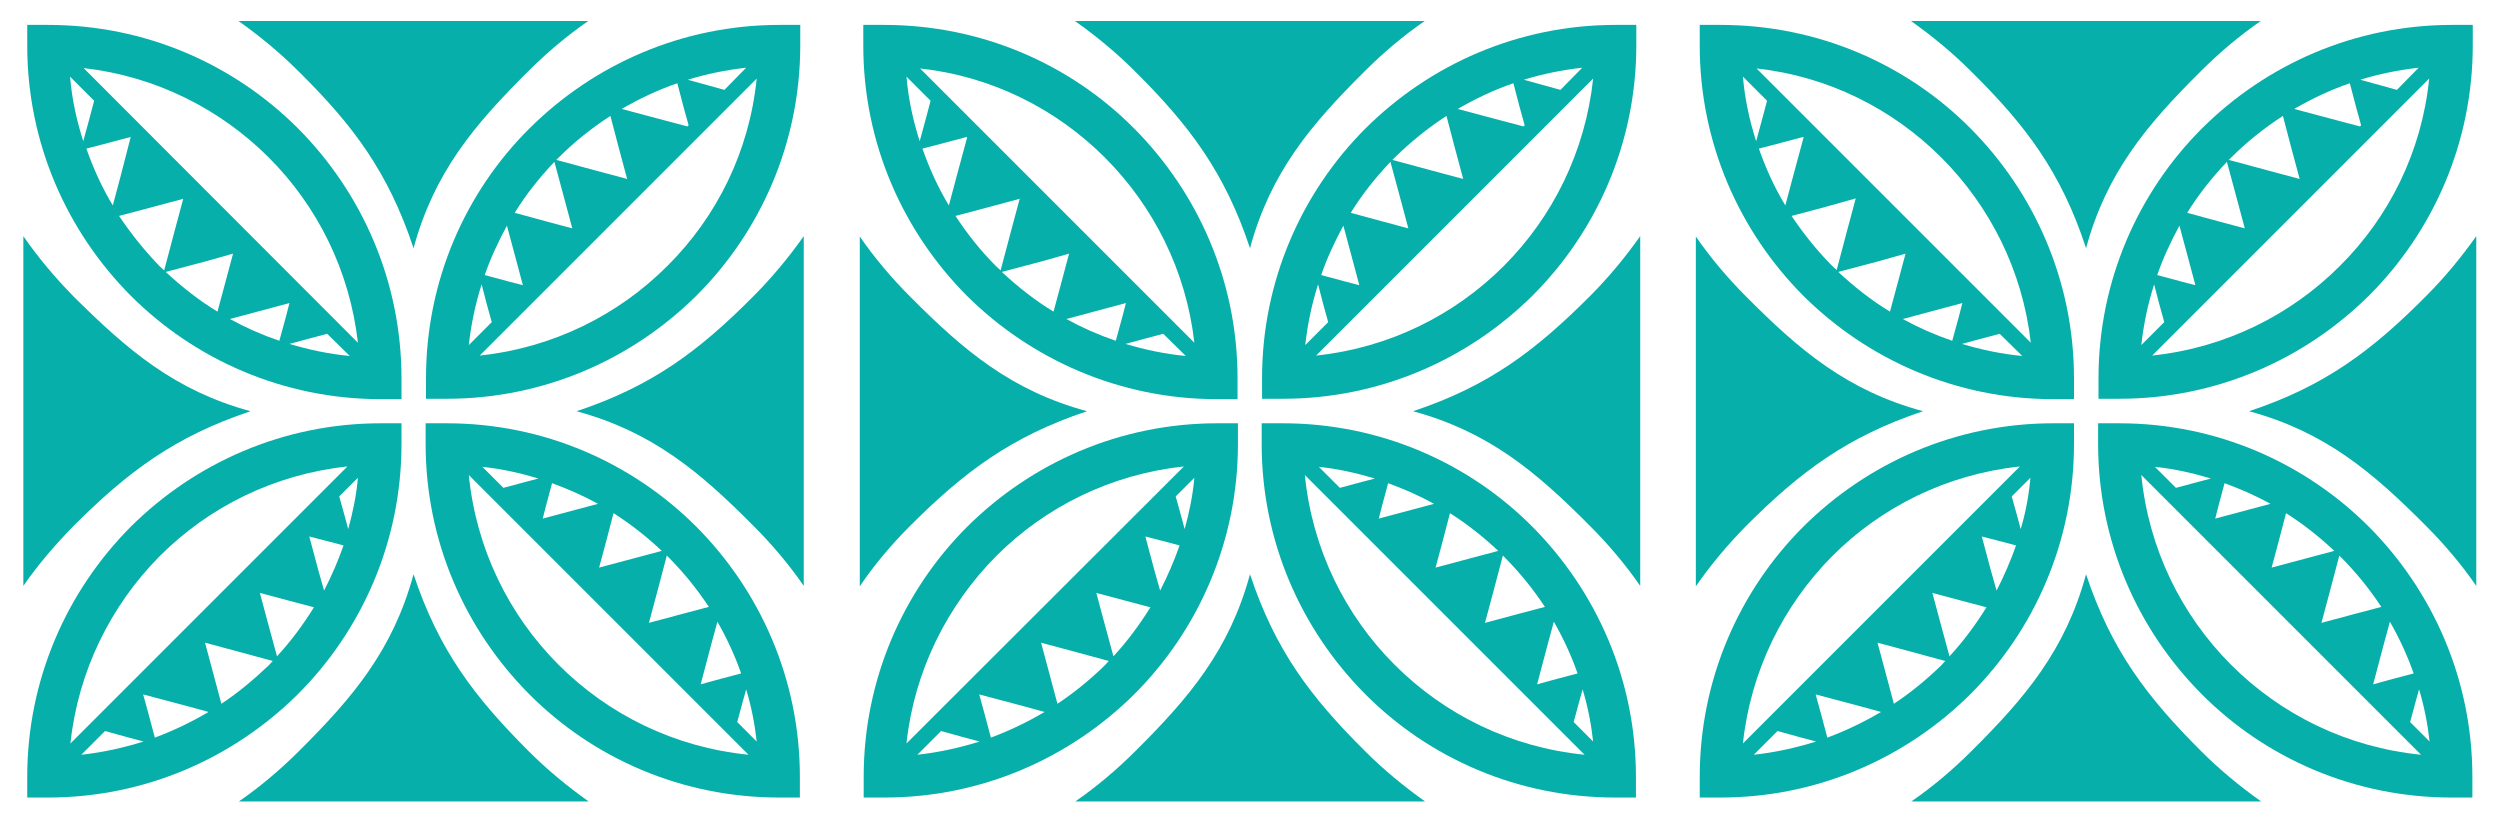
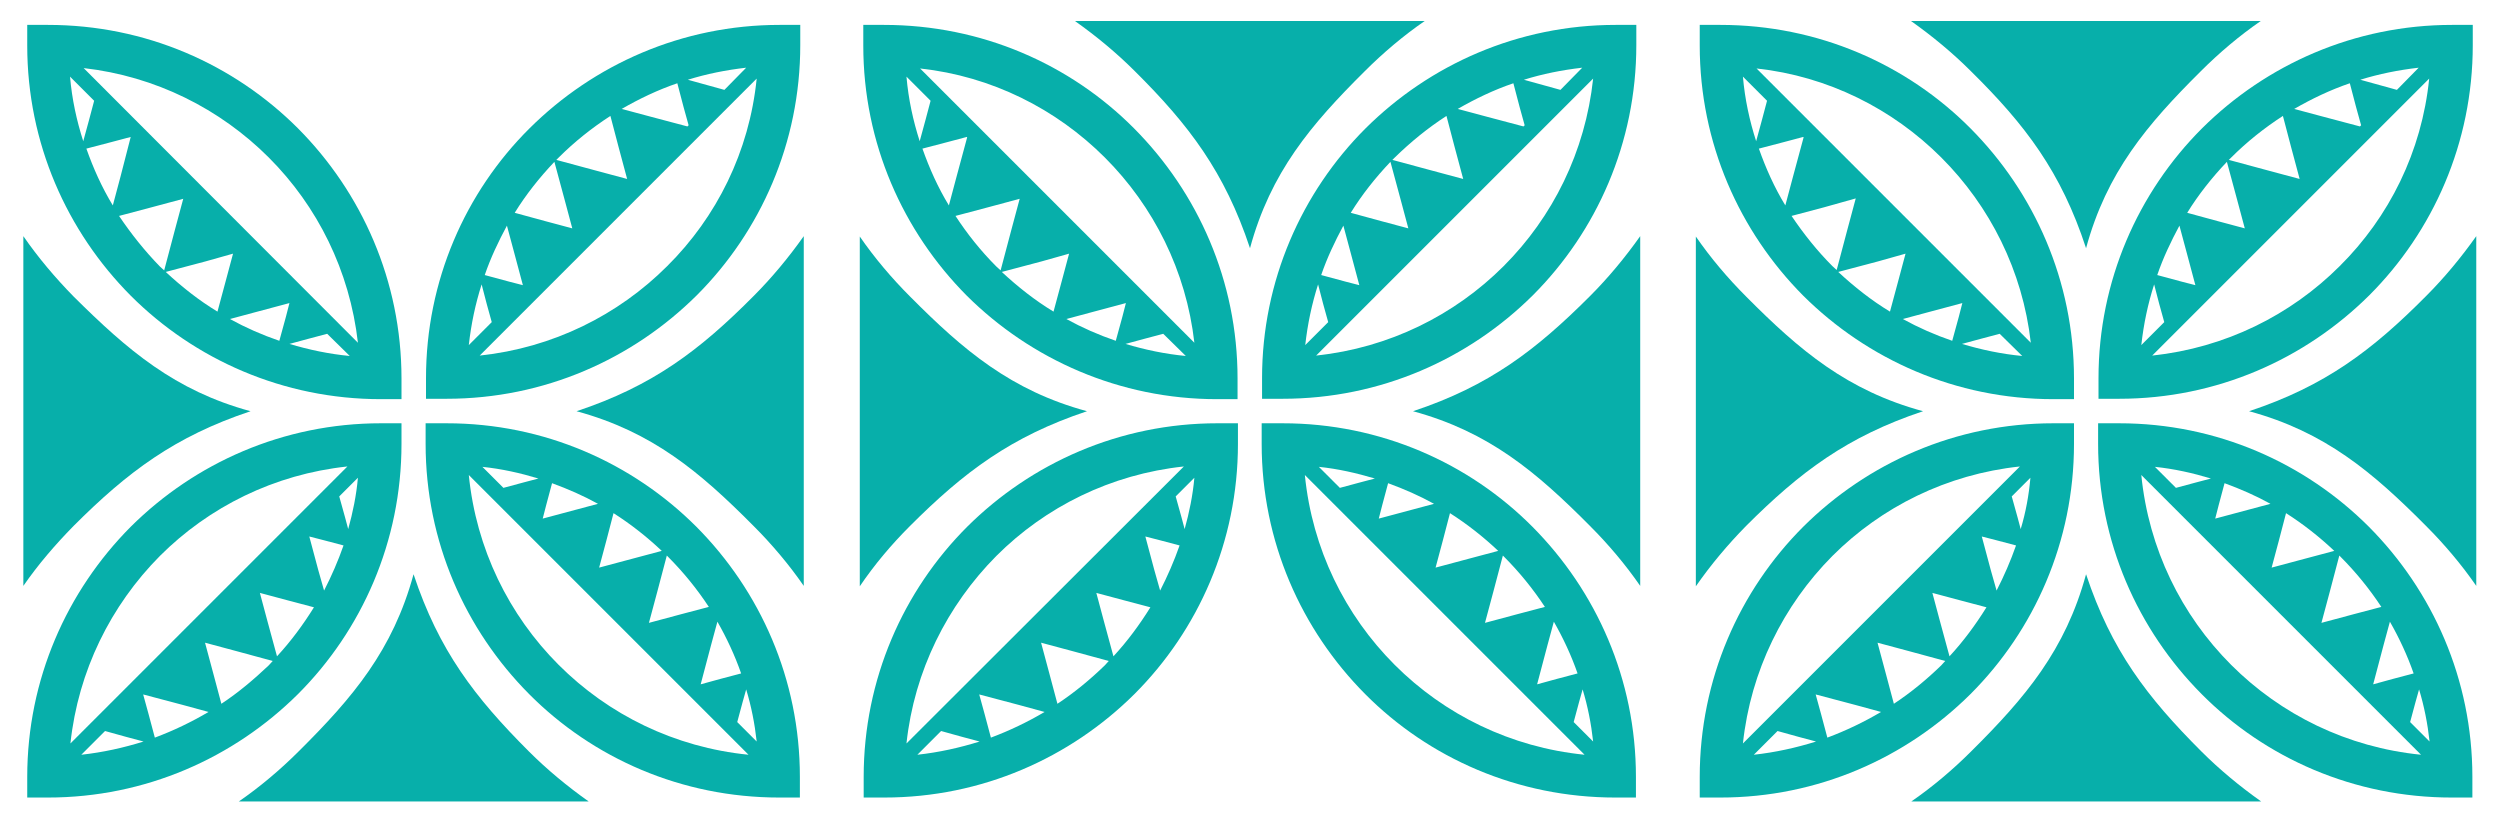
<svg xmlns="http://www.w3.org/2000/svg" id="Layer_1" x="0px" y="0px" viewBox="0 0 642.6 211.4" style="enable-background:new 0 0 642.6 211.4;" xml:space="preserve">
  <style type="text/css">	.st0{fill:#07AFAA;}</style>
  <g>
    <g>
      <path class="st0" d="M114.8,108.8h-2h-3.4v2.3v3c0,25.1,10.2,47.8,26.6,64.3s39.2,26.6,64.3,26.6h5.3v-5.3   c0-25.1-10.2-47.8-26.6-64.3C162.6,119,139.9,108.8,114.8,108.8z M141.9,124.2c4.1,1.5,8,3.2,11.8,5.3l-5.6,1.5l-8.6,2.3l0.9-3.5   L141.9,124.2z M154,145.9l1.9-7.1l1.8-6.9c4.4,2.8,8.6,6.1,12.4,9.7l-9,2.4L154,145.9z M180.1,175.9l2.7-10.2l1.6-5.9   c2.4,4.2,4.5,8.7,6.1,13.3l-5.3,1.4L180.1,175.9z M175,157.9l-8.2,2.2l2.2-8.2l2.4-9.1c0.1,0.1,0.1,0.1,0.2,0.2   c4,4,7.5,8.3,10.6,13L175,157.9z M138.4,123l-3.8,1l-5.2,1.4L124,120C128.9,120.5,133.8,121.6,138.4,123z M143.6,170.9   c-12.8-12.8-21.2-29.8-23.1-48.8l71.9,71.9C173.4,192.1,156.4,183.7,143.6,170.9z M189.5,185.6l1.4-5.2l0.9-3.2   c1.3,4.3,2.2,8.8,2.7,13.4L189.5,185.6z" />
      <path class="st0" d="M97.9,102.6h5.3v-5.3c0-25.1-10.2-47.8-26.6-64.3C60.1,16.5,37.4,6.4,12.3,6.4H7v5.3   C7,36.8,17.2,59.5,33.6,76C50,92.4,72.8,102.6,97.9,102.6z M30.6,55.5l8.3-2.2l8.2-2.2l-2.2,8.2l-2.7,10.2c-0.4-0.3-0.7-0.7-1.1-1   C37.2,64.5,33.7,60.1,30.6,55.5z M71.8,87.6c-4.4-1.5-8.7-3.4-12.7-5.6l6.7-1.8l8.6-2.3l-0.9,3.5L71.8,87.6z M59.9,65.2L58,72.3   l-2.1,7.8c-4.8-2.9-9.2-6.4-13.3-10.2l10.2-2.7L59.9,65.2z M33.6,35.2L33.6,35.2L31,45.3l-2,7.5c-2.8-4.6-5-9.5-6.8-14.6l6.5-1.7   L33.6,35.2z M89.9,91.5c-5.3-0.5-10.5-1.6-15.5-3.1l4.8-1.3l4.9-1.3L89.9,91.5L89.9,91.5L89.9,91.5z M69.1,40.5   C81.6,53,89.9,69.6,92,88.1L21.5,17.5C40,19.6,56.6,28,69.1,40.5z M24.2,25.9l-1.3,4.9l-1.5,5.5C19.7,31,18.5,25.5,18,19.7   L24.2,25.9z" />
      <path class="st0" d="M109.5,97.2v2.5v2.8h2.8h2.5c25.1,0,47.8-10.2,64.3-26.6c16.4-16.4,26.6-39.2,26.6-64.3V6.4h-5.3   c-25.1,0-47.8,10.2-64.3,26.6S109.5,72.2,109.5,97.2z M166.9,29.9l-7.1-1.9c4.5-2.6,9.3-4.9,14.3-6.6l1.6,6.1l1.3,4.7l-0.3,0.3   L166.9,29.9z M132.1,64.7l2.3,8.6l-3.5-0.9l-6.3-1.7c1.5-4.4,3.5-8.6,5.7-12.7L132.1,64.7z M140,56.8l-7.7-2.1   c2.9-4.7,6.4-9.1,10.2-13.1l2.7,10l1.9,7.1L140,56.8z M123.8,73.1l1.3,5l1.3,4.7l-5.9,5.9C121.1,83.3,122.2,78.1,123.8,73.1z    M171.5,68.4c-12.6,12.6-29.4,21-48.2,23l71.2-71.2C192.6,39,184.2,55.8,171.5,68.4z M186.2,23.1l-4.7-1.3l-4.7-1.3   c4.8-1.5,9.8-2.5,15-3.1L186.2,23.1z M156.9,29.8l2.1,8l2.2,8.2l-8.2-2.2l-10-2.7c0.2-0.2,0.4-0.4,0.6-0.6   C147.6,36.5,152.1,32.9,156.9,29.8z" />
      <path class="st0" d="M103.2,114.1v-2.5v-2.8h-2.8h-2.5c-25.1,0-47.8,10.2-64.3,26.6C17.2,151.9,7,174.6,7,199.7v5.3h5.3   c25.1,0,47.8-10.2,64.3-26.6C93,162,103.2,139.2,103.2,114.1z M38.2,183.6l-1.4-5.1l10.2,2.7l6.6,1.8c-4.4,2.6-9,4.8-13.8,6.6   L38.2,183.6z M81.8,146.5l-2.3-8.6l3.5,0.9l5.3,1.4c-1.4,4-3.1,7.9-5,11.6L81.8,146.5z M73.9,154.3l6.8,1.8   c-2.8,4.5-5.9,8.7-9.5,12.6l-2.5-9.2l-1.9-7.1L73.9,154.3z M89.5,136l-0.8-3l-1.5-5.4l4.8-4.8C91.6,127.3,90.7,131.7,89.5,136z    M41.1,142.9c12.6-12.6,29.4-21,48.2-23l-71.2,71.2C20.1,172.4,28.5,155.6,41.1,142.9z M27,187.9l5.4,1.5l4.5,1.2   c-5.1,1.6-10.5,2.8-16,3.4L27,187.9z M56.9,180.9l-2-7.5l-2.2-8.2l8.2,2.2l9.2,2.5c-0.3,0.4-0.7,0.7-1,1.1   C65.3,174.6,61.3,178,56.9,180.9z" />
      <path class="st0" d="M106.3,147.6c-5.3,19.5-15.6,31.7-29.5,45.5c-4.7,4.7-9.9,9.1-15.4,12.9h89.9c-5.5-3.9-10.7-8.2-15.4-12.9   C122,179.2,112.8,167.2,106.3,147.6z" />
-       <path class="st0" d="M106.3,63.8c5.3-19.5,15.6-31.7,29.5-45.5c4.7-4.7,9.9-9.1,15.4-12.9H61.3c5.5,3.9,10.7,8.2,15.4,12.9   C90.7,32.1,99.8,44.2,106.3,63.8z" />
      <path class="st0" d="M18.9,135.2c13.9-13.9,26-23,45.5-29.5C44.9,100.4,32.8,90,18.9,76.2c-4.7-4.8-9.1-10-12.9-15.5v89.9   C9.8,145.1,14.2,140,18.9,135.2z" />
      <path class="st0" d="M148.2,105.7c19.5,5.3,31.7,15.6,45.5,29.5c4.7,4.7,9.1,9.9,12.9,15.4V60.7c-3.9,5.5-8.2,10.7-12.9,15.4   C179.9,90,167.8,99.2,148.2,105.7z" />
    </g>
    <g>
      <path class="st0" d="M329.7,108.8h-2h-3.4v2.3v3c0,25.1,10.2,47.8,26.6,64.3s39.2,26.6,64.3,26.6h5.3v-5.3   c0-25.1-10.2-47.8-26.6-64.3C377.6,119,354.8,108.8,329.7,108.8z M356.8,124.2c4.1,1.5,8,3.2,11.8,5.3L363,131l-8.6,2.3l0.9-3.5   L356.8,124.2z M369,145.9l1.9-7.1l1.8-6.9c4.4,2.8,8.6,6.1,12.4,9.7l-9,2.4L369,145.9z M395.1,175.9l2.7-10.2l1.6-5.9   c2.4,4.2,4.5,8.7,6.1,13.3l-5.3,1.4L395.1,175.9z M389.9,157.9l-8.2,2.2l2.2-8.2l2.4-9.1c0.1,0.1,0.1,0.1,0.2,0.2   c4,4,7.5,8.3,10.6,13L389.9,157.9z M353.4,123l-3.8,1l-5.2,1.4L339,120C343.9,120.5,348.7,121.6,353.4,123z M358.5,170.9   c-12.8-12.8-21.2-29.8-23.1-48.8l71.9,71.9C388.3,192.1,371.3,183.7,358.5,170.9z M404.5,185.6l1.4-5.2l0.9-3.2   c1.3,4.3,2.2,8.8,2.7,13.4L404.5,185.6z" />
      <path class="st0" d="M312.8,102.6h5.3v-5.3c0-25.1-10.2-47.8-26.6-64.3S252.3,6.4,227.2,6.4h-5.3v5.3c0,25.1,10.2,47.8,26.6,64.3   C265,92.4,287.8,102.6,312.8,102.6z M245.6,55.5l8.3-2.2l8.2-2.2l-2.2,8.2l-2.7,10.2c-0.4-0.3-0.7-0.7-1.1-1   C252.1,64.5,248.6,60.1,245.6,55.5z M286.8,87.6c-4.4-1.5-8.7-3.4-12.7-5.6l6.7-1.8l8.6-2.3l-0.9,3.5L286.8,87.6z M274.8,65.2   l-1.9,7.1l-2.1,7.8c-4.8-2.9-9.2-6.4-13.3-10.2l10.2-2.7L274.8,65.2z M248.5,35.2l0.1,0.1l-2.7,10l-2,7.5c-2.8-4.6-5-9.5-6.8-14.6   l6.5-1.7L248.5,35.2z M304.8,91.5c-5.3-0.5-10.5-1.6-15.5-3.1l4.8-1.3l4.9-1.3L304.8,91.5L304.8,91.5L304.8,91.5z M284,40.5   c12.5,12.5,20.9,29.1,23,47.6l-70.5-70.5C254.9,19.6,271.5,28,284,40.5z M239.2,25.9l-1.3,4.9l-1.5,5.5   c-1.7-5.3-2.9-10.8-3.4-16.6L239.2,25.9z" />
      <path class="st0" d="M324.4,97.2v2.5v2.8h2.8h2.5c25.1,0,47.8-10.2,64.3-26.6c16.4-16.4,26.6-39.2,26.6-64.3V6.4h-5.3   c-25.1,0-47.8,10.2-64.3,26.6C334.6,49.4,324.4,72.2,324.4,97.2z M381.8,29.9l-7.1-1.9c4.5-2.6,9.3-4.9,14.3-6.6l1.6,6.1l1.3,4.7   l-0.3,0.3L381.8,29.9z M347.1,64.7l2.3,8.6l-3.5-0.9l-6.3-1.7c1.5-4.4,3.5-8.6,5.7-12.7L347.1,64.7z M354.9,56.8l-7.7-2.1   c2.9-4.7,6.4-9.1,10.2-13.1l2.7,10l1.9,7.1L354.9,56.8z M338.8,73.1l1.3,5l1.3,4.7l-5.9,5.9C336.1,83.3,337.2,78.1,338.8,73.1z    M386.5,68.4c-12.6,12.6-29.4,21-48.2,23l71.2-71.2C407.5,39,399.1,55.8,386.5,68.4z M401.1,23.1l-4.7-1.3l-4.7-1.3   c4.8-1.5,9.8-2.5,15-3.1L401.1,23.1z M371.8,29.8l2.1,8l2.2,8.2l-8.2-2.2l-10-2.7c0.2-0.2,0.4-0.4,0.6-0.6   C362.6,36.5,367,32.9,371.8,29.8z" />
      <path class="st0" d="M318.2,114.1v-2.5v-2.8h-2.8h-2.5c-25.1,0-47.8,10.2-64.3,26.6c-16.4,16.4-26.6,39.2-26.6,64.3v5.3h5.3   c25.1,0,47.8-10.2,64.3-26.6C308,162,318.2,139.2,318.2,114.1z M253.1,183.6l-1.4-5.1l10.2,2.7l6.6,1.8c-4.4,2.6-9,4.8-13.8,6.6   L253.1,183.6z M296.7,146.5l-2.3-8.6l3.5,0.9l5.3,1.4c-1.4,4-3.1,7.9-5,11.6L296.7,146.5z M288.9,154.3l6.8,1.8   c-2.8,4.5-5.9,8.7-9.5,12.6l-2.5-9.2l-1.9-7.1L288.9,154.3z M304.5,136l-0.8-3l-1.5-5.4l4.8-4.8   C306.6,127.3,305.7,131.7,304.5,136z M256.1,142.9c12.6-12.6,29.4-21,48.2-23L233,191.1C235,172.4,243.5,155.6,256.1,142.9z    M241.9,187.9l5.4,1.5l4.5,1.2c-5.1,1.6-10.5,2.8-16,3.4L241.9,187.9z M271.8,180.9l-2-7.5l-2.2-8.2l8.2,2.2l9.2,2.5   c-0.3,0.4-0.7,0.7-1,1.1C280.3,174.6,276.2,178,271.8,180.9z" />
-       <path class="st0" d="M321.3,147.6c-5.3,19.5-15.6,31.7-29.5,45.5c-4.7,4.7-9.9,9.1-15.4,12.9h89.9c-5.5-3.9-10.7-8.2-15.4-12.9   C336.9,179.2,327.8,167.2,321.3,147.6z" />
      <path class="st0" d="M321.3,63.8c5.3-19.5,15.6-31.7,29.5-45.5c4.7-4.7,9.9-9.1,15.4-12.9h-89.9c5.5,3.9,10.7,8.2,15.4,12.9   C305.6,32.1,314.8,44.2,321.3,63.8z" />
      <path class="st0" d="M233.9,135.2c13.9-13.9,26-23,45.5-29.5c-19.5-5.3-31.7-15.6-45.5-29.5c-4.7-4.7-9.1-9.9-12.9-15.4v89.9   C224.8,145.1,229.1,140,233.9,135.2z" />
      <path class="st0" d="M363.2,105.7c19.5,5.3,31.7,15.6,45.5,29.5c4.7,4.7,9.1,9.9,12.9,15.4V60.7c-3.9,5.5-8.2,10.7-12.9,15.4   C394.8,90,382.8,99.2,363.2,105.7z" />
    </g>
    <g>
      <path class="st0" d="M544.7,108.8h-2h-3.4v2.3v3c0,25.1,10.2,47.8,26.6,64.3c16.4,16.5,39.2,26.6,64.3,26.6h5.3v-5.3   c0-25.1-10.2-47.8-26.6-64.3C592.5,119,569.8,108.8,544.7,108.8z M571.8,124.2c4.1,1.5,8,3.2,11.8,5.3L578,131l-8.6,2.3l0.9-3.5   L571.8,124.2z M583.9,145.9l1.9-7.1l1.8-6.9c4.4,2.8,8.6,6.1,12.4,9.7l-9,2.4L583.9,145.9z M610,175.9l2.7-10.2l1.6-5.9   c2.4,4.2,4.5,8.7,6.1,13.3l-5.3,1.4L610,175.9z M604.9,157.9l-8.2,2.2l2.2-8.2l2.4-9.1c0.1,0.1,0.1,0.1,0.2,0.2   c4,4,7.5,8.3,10.6,13L604.9,157.9z M568.3,123l-3.8,1l-5.2,1.4l-5.4-5.4C558.8,120.5,563.7,121.6,568.3,123z M573.5,170.9   c-12.8-12.8-21.2-29.8-23.1-48.8l71.9,71.9C603.3,192.1,586.3,183.7,573.5,170.9z M619.5,185.6l1.4-5.2l0.9-3.2   c1.3,4.3,2.2,8.8,2.7,13.4L619.5,185.6z" />
      <path class="st0" d="M527.8,102.6h5.3v-5.3c0-25.1-10.2-47.8-26.6-64.3S467.3,6.4,442.2,6.4h-5.3v5.3c0,25.1,10.2,47.8,26.6,64.3   C480,92.4,502.7,102.6,527.8,102.6z M460.5,55.5l8.3-2.2L477,51l-2.2,8.2l-2.7,10.2c-0.4-0.3-0.7-0.7-1.1-1   C467.1,64.5,463.6,60.1,460.5,55.5z M501.8,87.6c-4.4-1.5-8.7-3.4-12.7-5.6l6.7-1.8l8.6-2.3l-0.9,3.5L501.8,87.6z M489.8,65.2   l-1.9,7.1l-2.1,7.8c-4.8-2.9-9.2-6.4-13.3-10.2l10.2-2.7L489.8,65.2z M463.5,35.2l0.1,0.1l-2.7,10l-2,7.5c-2.8-4.6-5-9.5-6.8-14.6   l6.5-1.7L463.5,35.2z M519.8,91.5c-5.3-0.5-10.5-1.6-15.5-3.1l4.8-1.3l4.9-1.3L519.8,91.5L519.8,91.5L519.8,91.5z M499,40.5   c12.5,12.5,20.9,29.1,23,47.6l-70.5-70.5C469.9,19.6,486.5,28,499,40.5z M454.2,25.9l-1.3,4.9l-1.5,5.5   c-1.7-5.3-2.9-10.8-3.4-16.6L454.2,25.9z" />
      <path class="st0" d="M539.4,97.2v2.5v2.8h2.8h2.5c25.1,0,47.8-10.2,64.3-26.6c16.4-16.4,26.6-39.2,26.6-64.3V6.4h-5.3   c-25.1,0-47.8,10.2-64.3,26.6C549.6,49.4,539.4,72.2,539.4,97.2z M596.8,29.9l-7.1-1.9c4.5-2.6,9.3-4.9,14.3-6.6l1.6,6.1l1.3,4.7   l-0.3,0.3L596.8,29.9z M562,64.7l2.3,8.6l-3.5-0.9l-6.3-1.7c1.5-4.4,3.5-8.6,5.7-12.7L562,64.7z M569.9,56.8l-7.7-2.1   c2.9-4.7,6.4-9.1,10.2-13.1l2.7,10l1.9,7.1L569.9,56.8z M553.7,73.1l1.3,5l1.3,4.7l-5.9,5.9C551,83.3,552.1,78.1,553.7,73.1z    M601.4,68.4c-12.6,12.6-29.4,21-48.2,23l71.2-71.2C622.5,39,614.1,55.8,601.4,68.4z M616.1,23.1l-4.7-1.3l-4.7-1.3   c4.8-1.5,9.8-2.5,15-3.1L616.1,23.1z M586.8,29.8l2.1,8l2.2,8.2l-8.2-2.2l-10-2.7c0.2-0.2,0.4-0.4,0.6-0.6   C577.5,36.5,582,32.9,586.8,29.8z" />
      <path class="st0" d="M533.1,114.1v-2.5v-2.8h-2.8h-2.5c-25.1,0-47.8,10.2-64.3,26.6c-16.4,16.4-26.6,39.2-26.6,64.3v5.3h5.3   c25.1,0,47.8-10.2,64.3-26.6C522.9,162,533.1,139.2,533.1,114.1z M468.1,183.6l-1.4-5.1l10.2,2.7l6.6,1.8c-4.4,2.6-9,4.8-13.8,6.6   L468.1,183.6z M511.7,146.5l-2.3-8.6l3.5,0.9l5.3,1.4c-1.4,4-3.1,7.9-5,11.6L511.7,146.5z M503.8,154.3l6.8,1.8   c-2.8,4.5-5.9,8.7-9.5,12.6l-2.5-9.2l-1.9-7.1L503.8,154.3z M519.4,136l-0.8-3l-1.5-5.4l4.8-4.8   C521.5,127.3,520.7,131.7,519.4,136z M471,142.9c12.6-12.6,29.4-21,48.2-23L448,191.1C450,172.4,458.4,155.6,471,142.9z    M456.9,187.9l5.4,1.5l4.5,1.2c-5.1,1.6-10.5,2.8-16,3.4L456.9,187.9z M486.8,180.9l-2-7.5l-2.2-8.2l8.2,2.2l9.2,2.5   c-0.3,0.4-0.7,0.7-1,1.1C495.3,174.6,491.2,178,486.8,180.9z" />
      <path class="st0" d="M536.2,147.6c-5.3,19.5-15.6,31.7-29.5,45.5c-4.7,4.7-9.9,9.1-15.4,12.9h89.9c-5.5-3.9-10.7-8.2-15.4-12.9   C551.9,179.2,542.7,167.2,536.2,147.6z" />
      <path class="st0" d="M536.2,63.8c5.3-19.5,15.6-31.7,29.5-45.5c4.7-4.7,9.9-9.1,15.4-12.9h-89.9c5.5,3.9,10.7,8.2,15.4,12.9   C520.6,32.1,529.8,44.2,536.2,63.8z" />
      <path class="st0" d="M448.8,135.2c13.9-13.9,26-23,45.5-29.5c-19.5-5.3-31.7-15.6-45.5-29.5c-4.7-4.7-9.1-9.9-12.9-15.4v89.9   C439.8,145.1,444.1,140,448.8,135.2z" />
      <path class="st0" d="M578.1,105.7c19.5,5.3,31.7,15.6,45.5,29.5c4.7,4.7,9.1,9.9,12.9,15.4V60.7c-3.9,5.5-8.2,10.7-12.9,15.4   C609.8,90,597.7,99.2,578.1,105.7z" />
    </g>
  </g>
</svg>